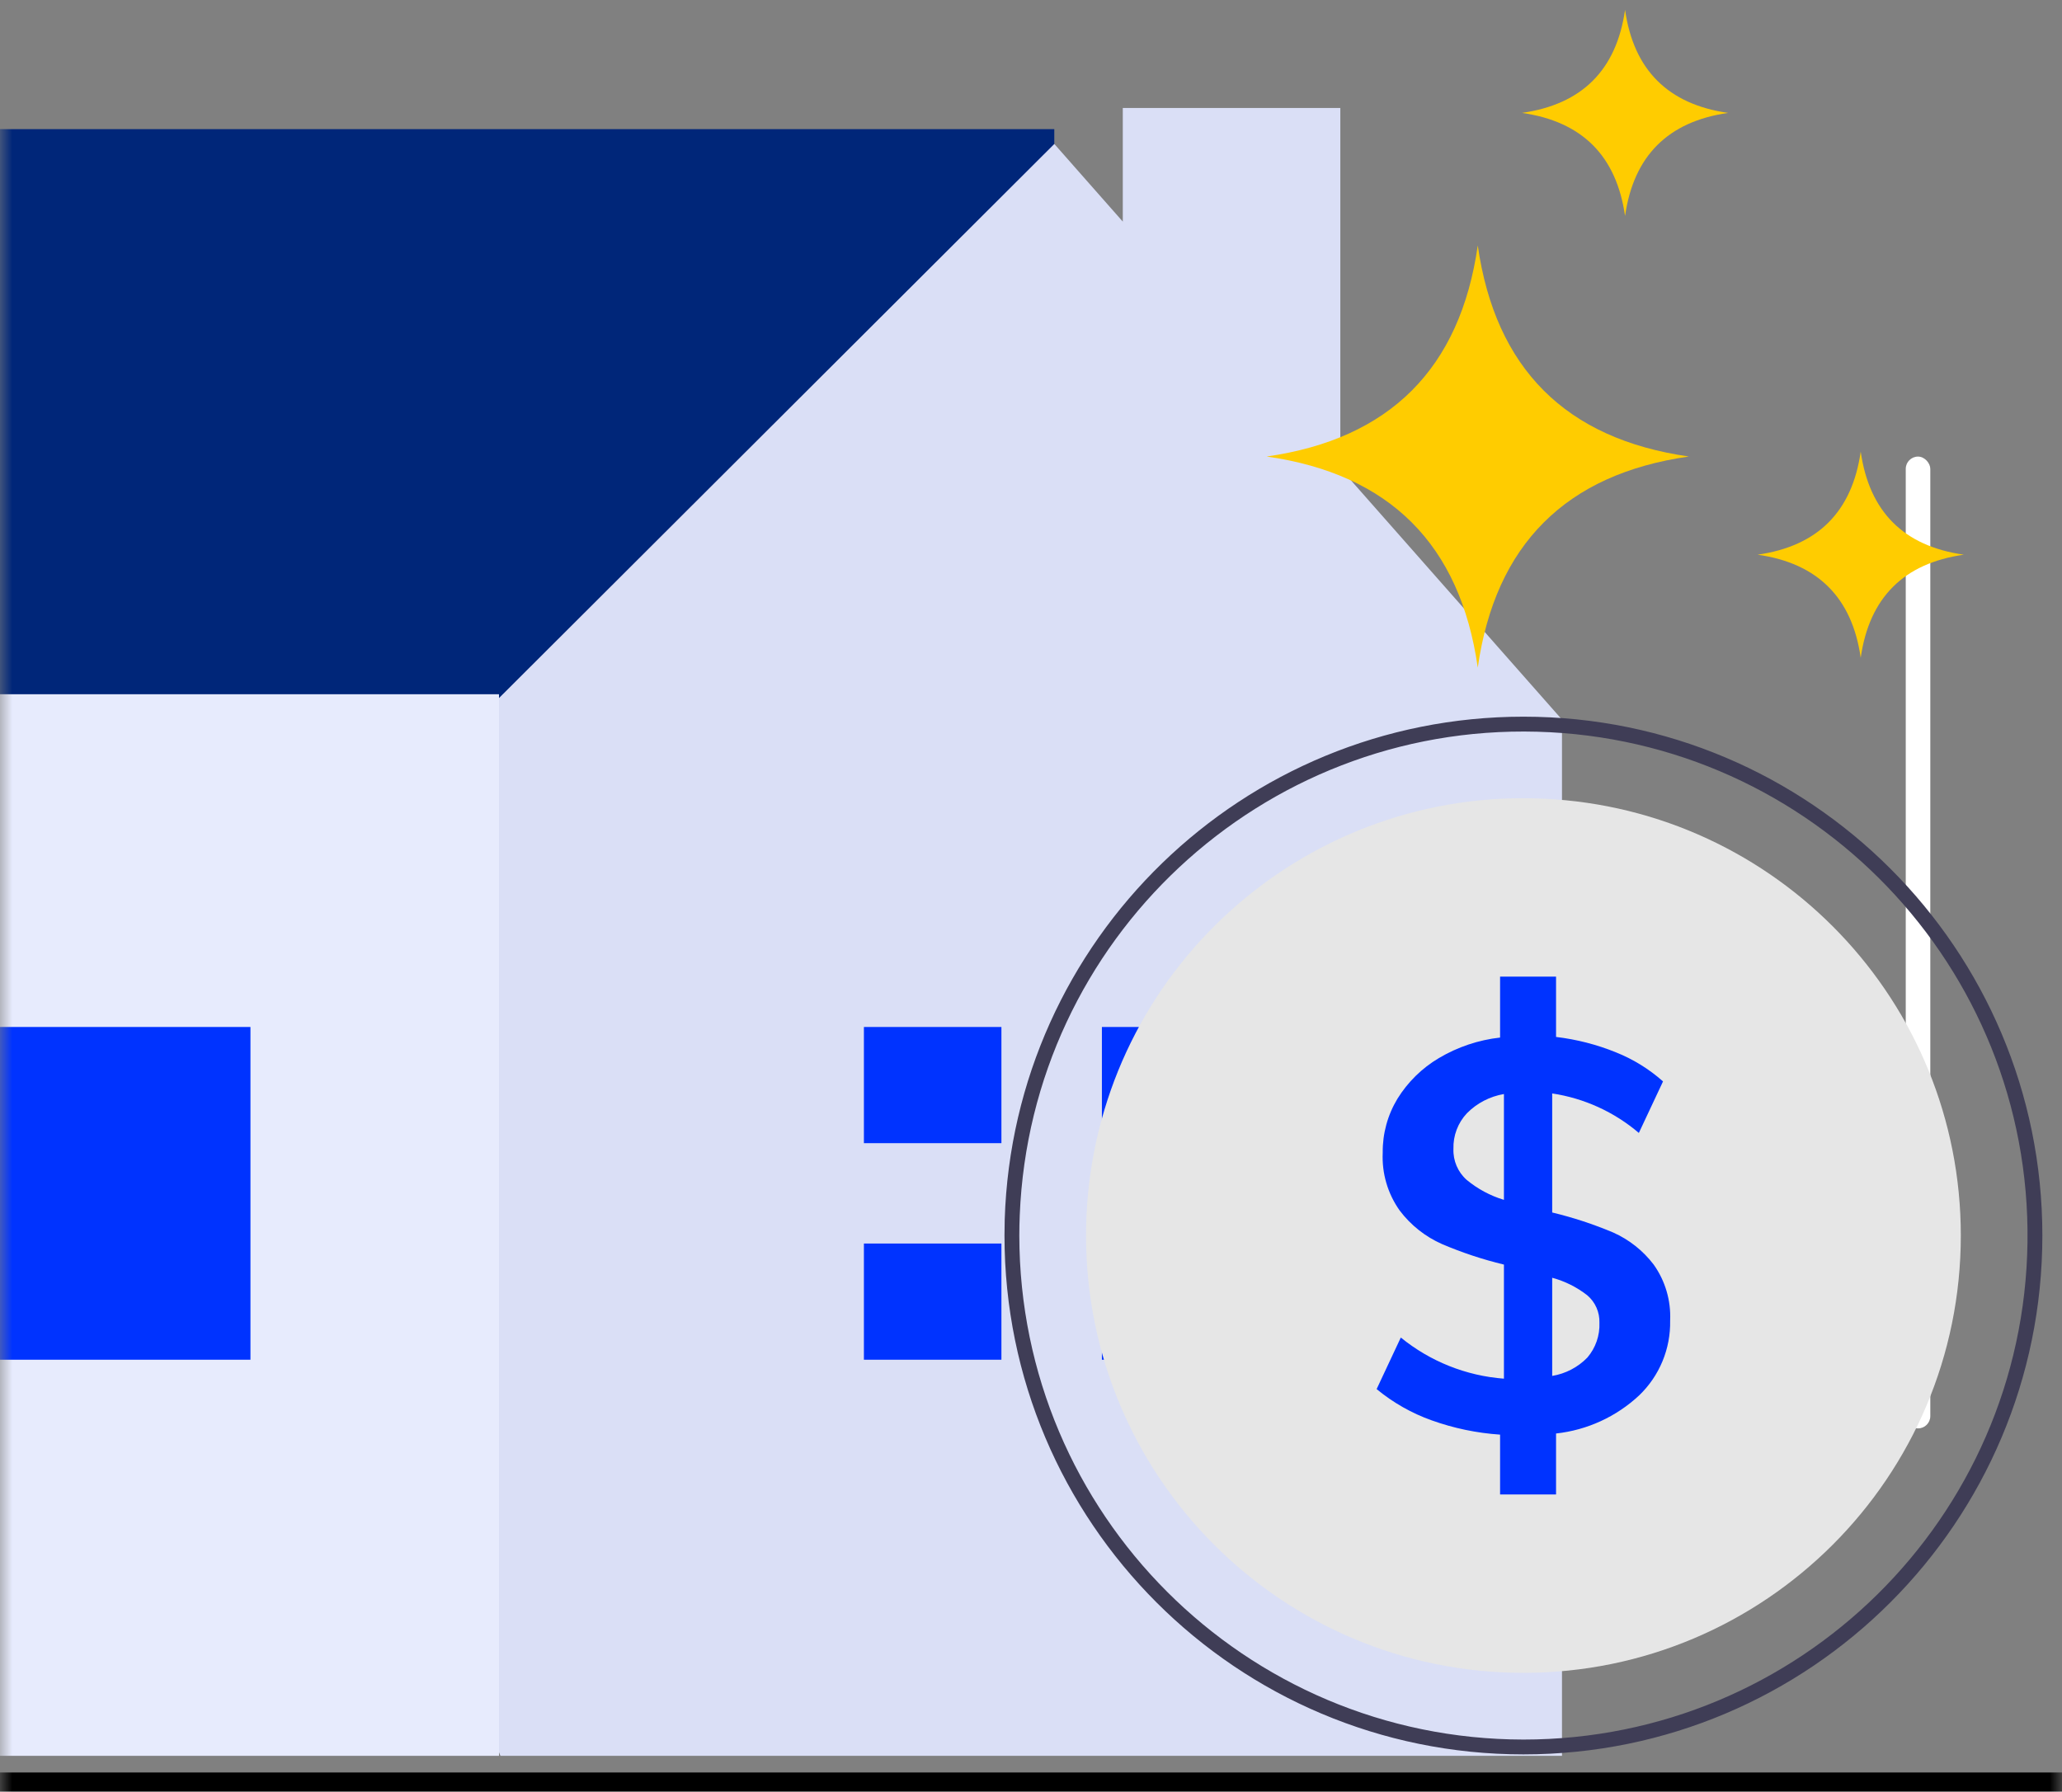
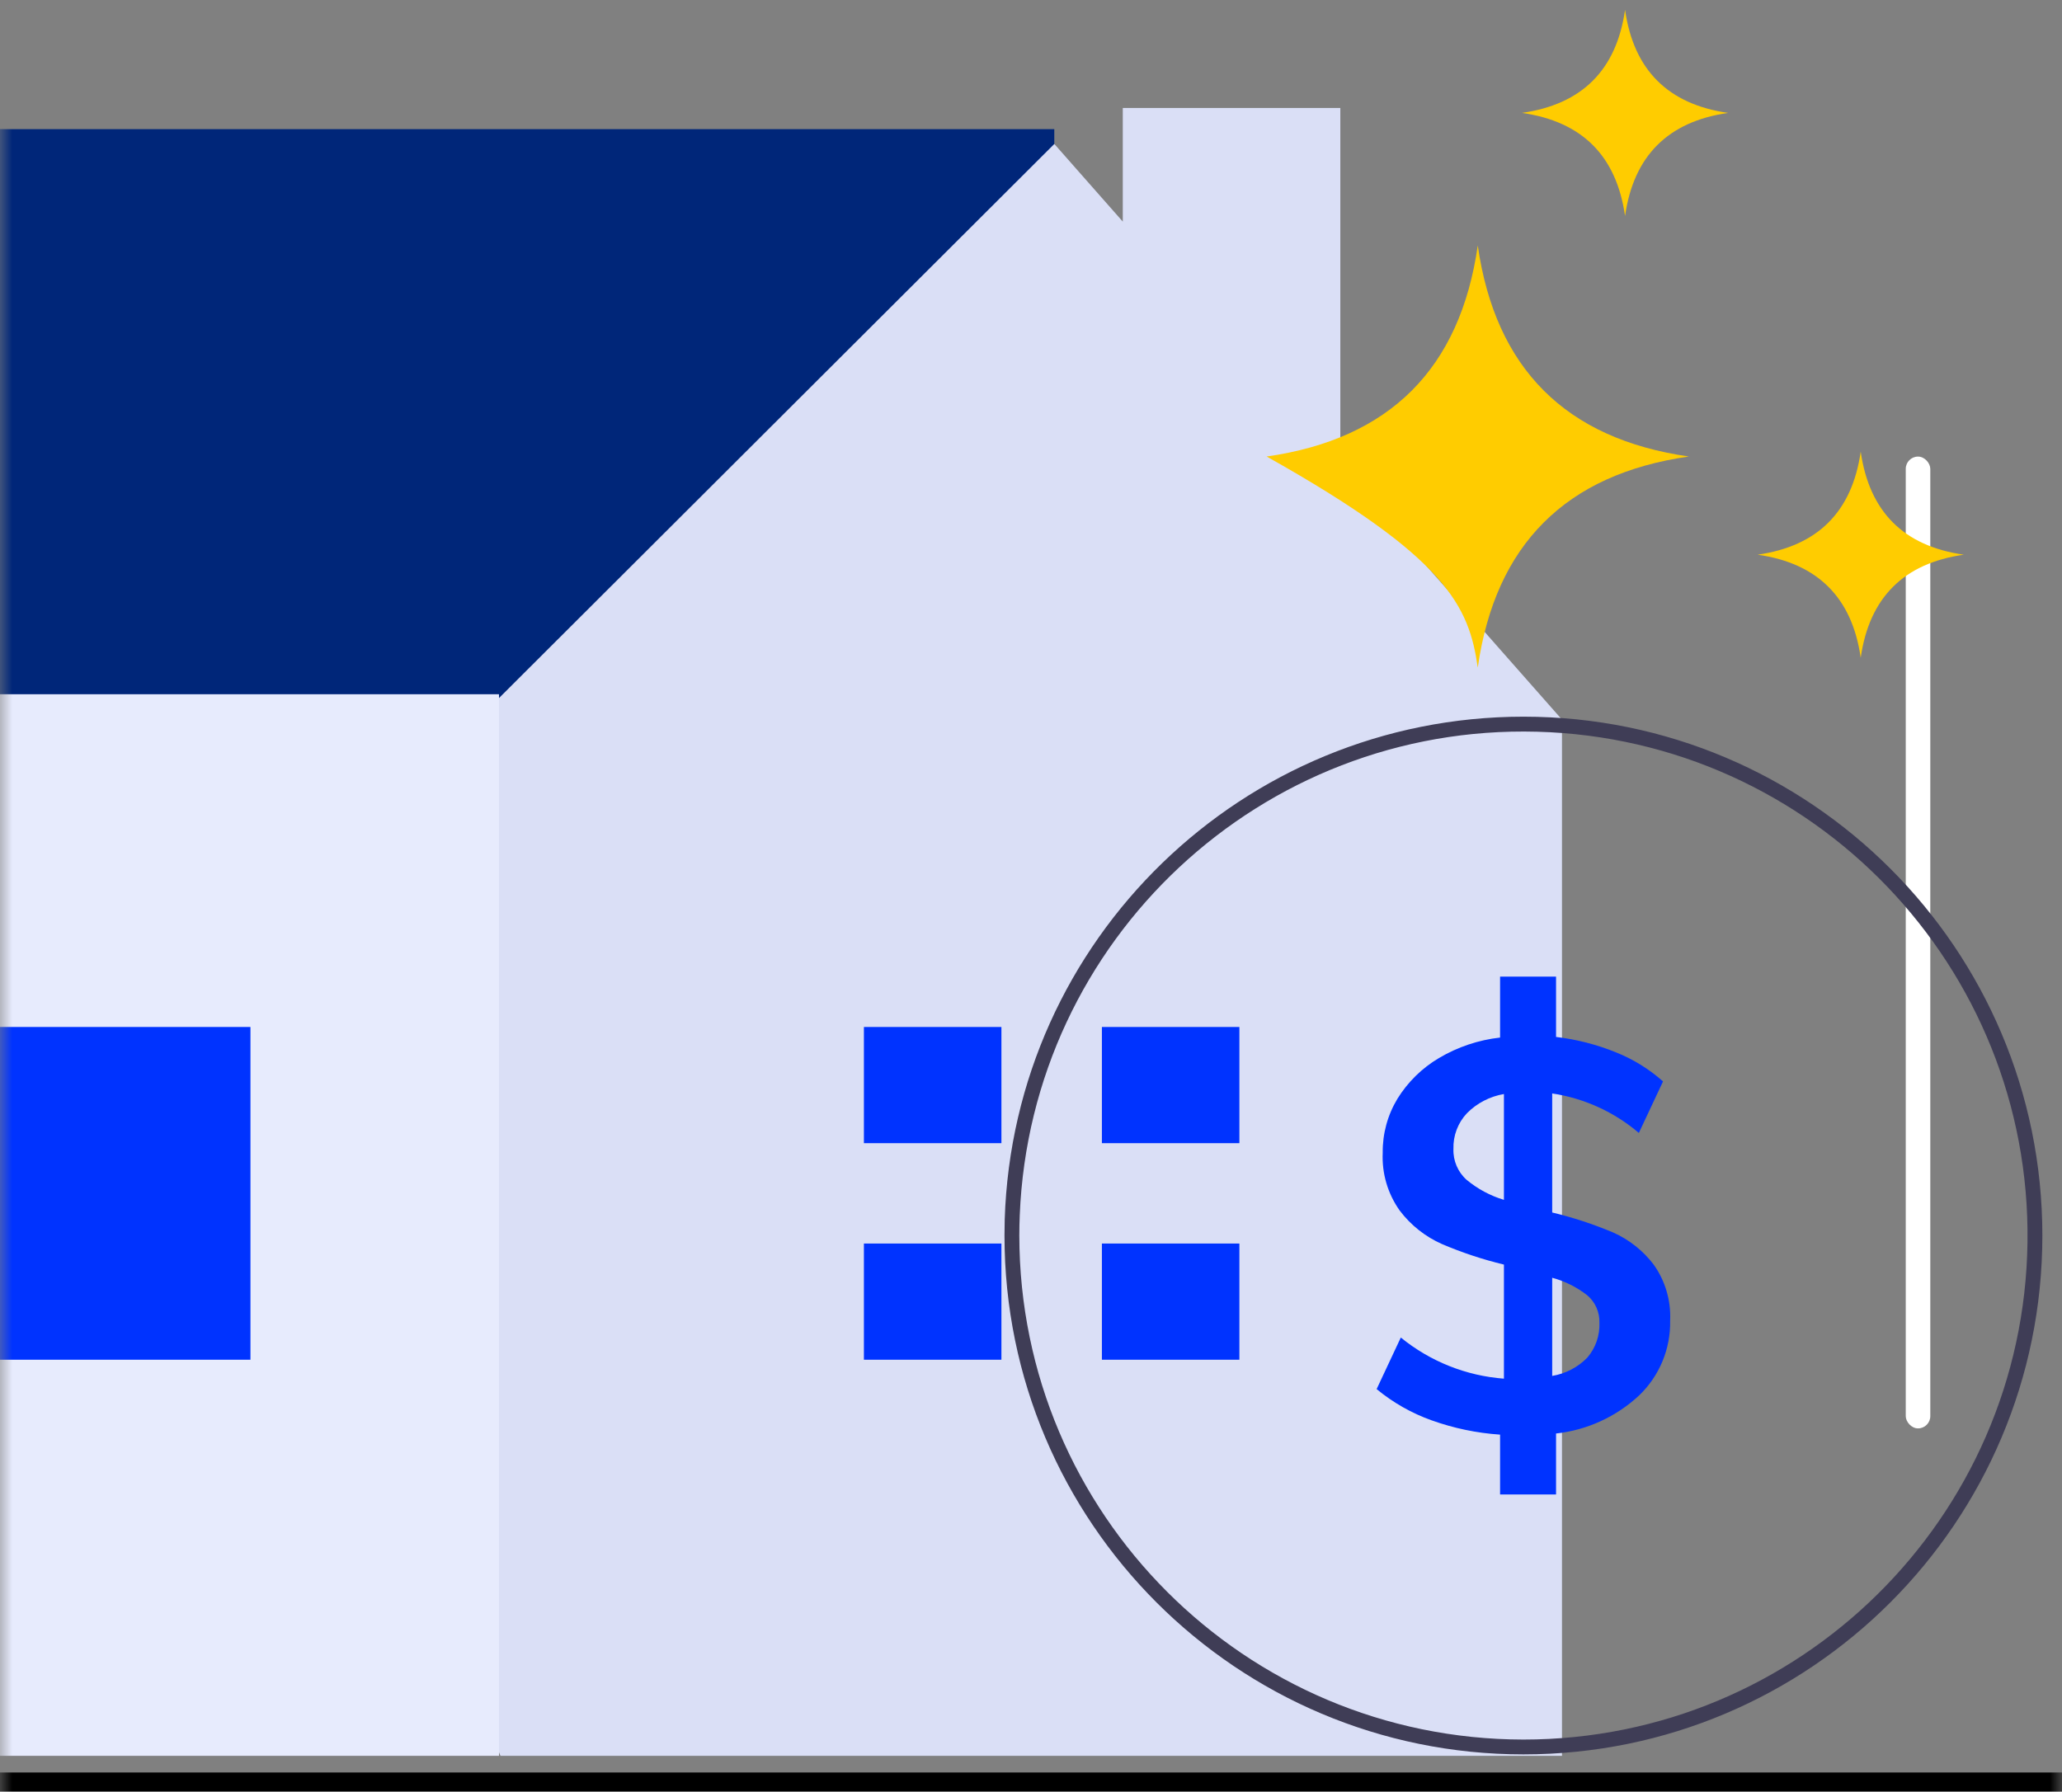
<svg xmlns="http://www.w3.org/2000/svg" xmlns:xlink="http://www.w3.org/1999/xlink" width="84px" height="73px" viewBox="0 0 84 73" version="1.1">
  <rect x="0" y="0" width="84" height="73" fill="#808080" stroke="none" />
  <title>Group 2 Copy 5</title>
  <defs>
    <rect id="path-1" x="0" y="0" width="84" height="84" />
  </defs>
  <g id="↳-landing-page" stroke="none" stroke-width="1" fill="none" fill-rule="evenodd">
    <g id="Home-landing-page" transform="translate(-617, -5690)">
      <g id="Group-43" transform="translate(577, 5184)">
        <g id="Group-2-Copy-5" transform="translate(40, 496)">
          <mask id="mask-2" fill="white">
            <use xlink:href="#path-1" />
          </mask>
          <g id="Rectangle" />
          <g id="Group-3-Copy" mask="url(#mask-2)">
            <g transform="translate(-62.4, 14.4)">
              <g id="Group-14" stroke-width="1" fill="none">
                <polygon id="Path" fill="#002679" fill-rule="nonzero" points="13.818 28.258 10.987 23.535 37.408 0.861 105.349 0.861 105.349 7.474 80.815 33.927 52.506 39.595" />
                <polygon id="Path" fill="#DADFF6" fill-rule="nonzero" points="117.001 0 108.139 0 108.139 4.629 105.35 1.465 82.787 23.982 79.026 27.735 74.326 46.499 82.787 67.139 126.031 67.139 126.031 24.92 117.001 14.679" />
                <rect id="Rectangle" fill="#E7EBFD" fill-rule="nonzero" x="10.987" y="23.886" width="71.741" height="43.253" />
                <rect id="Rectangle" fill="#0033FF" fill-rule="nonzero" x="57.307" y="37.443" width="15.296" height="13.557" />
                <polygon id="Path" fill="#0033FF" fill-rule="nonzero" points="103.195 42.177 103.195 37.443 97.593 37.443 97.593 42.177 102.728 42.177" />
                <polygon id="Path" fill="#0033FF" fill-rule="nonzero" points="102.728 46.266 97.593 46.266 97.593 51 103.195 51 103.195 46.266" />
                <rect id="Rectangle" fill="#0033FF" fill-rule="nonzero" x="107.288" y="37.443" width="5.601" height="4.734" />
                <rect id="Rectangle" fill="#0033FF" fill-rule="nonzero" x="107.288" y="46.266" width="5.601" height="4.734" />
                <rect id="Rectangle" fill="#FFFFFF" fill-rule="nonzero" x="140.035" y="14.203" width="1" height="39.595" rx="0.5" />
              </g>
              <rect id="Rectangle" fill="#000000" x="49.619" y="67.818" width="103.981" height="1" />
            </g>
          </g>
          <g id="Group-2" mask="url(#mask-2)">
            <g transform="translate(40.92, 39.2)" id="Group-Copy">
              <path d="M21.14,0 C9.719,0.004 0.365,9.075 0.009,20.491 C0.003,20.705 0,20.923 0,21.14 C0,32.815 9.465,42.28 21.14,42.28 C32.815,42.28 42.28,32.815 42.28,21.14 C42.28,9.465 32.815,0 21.14,0 Z M21.14,41.676 C9.803,41.664 0.616,32.477 0.604,21.14 C0.604,20.859 0.61,20.581 0.622,20.306 C1.078,9.083 10.468,0.308 21.697,0.613 C32.926,0.917 41.826,10.187 41.674,21.419 C41.522,32.651 32.373,41.676 21.14,41.676 L21.14,41.676 Z" id="Shape" fill="#3F3D56" fill-rule="nonzero" />
-               <path d="M38.958,21.14 C38.958,30.981 30.981,38.958 21.14,38.958 C11.299,38.958 3.322,30.981 3.322,21.14 C3.322,20.575 3.349,20.02 3.4,19.47 C4.292,9.996 12.471,2.895 21.976,3.342 C31.481,3.788 38.958,11.624 38.958,21.14 L38.958,21.14 Z" id="Path" fill="#E6E6E6" fill-rule="nonzero" />
              <path d="M26.446,22.324 C26.014,21.756 25.446,21.306 24.794,21.016 C23.99,20.677 23.16,20.405 22.312,20.201 L22.312,15.351 C23.616,15.547 24.839,16.105 25.842,16.96 L26.827,14.861 C26.26,14.357 25.61,13.955 24.906,13.675 C24.125,13.358 23.305,13.148 22.469,13.049 L22.469,10.591 L20.189,10.591 L20.189,13.074 C19.308,13.172 18.459,13.458 17.697,13.91 C17.009,14.317 16.43,14.885 16.009,15.565 C15.607,16.229 15.399,16.991 15.408,17.767 C15.369,18.607 15.612,19.436 16.1,20.122 C16.548,20.716 17.141,21.186 17.821,21.487 C18.638,21.836 19.482,22.116 20.346,22.324 L20.346,26.972 C18.807,26.856 17.341,26.271 16.145,25.296 L15.16,27.397 C15.829,27.95 16.59,28.382 17.407,28.672 C18.303,28.993 19.239,29.188 20.189,29.252 L20.189,31.689 L22.469,31.689 L22.469,29.206 C23.735,29.068 24.923,28.523 25.854,27.654 C26.683,26.859 27.141,25.753 27.117,24.604 C27.154,23.79 26.918,22.987 26.446,22.324 L26.446,22.324 Z M20.346,19.687 C19.79,19.519 19.274,19.242 18.827,18.872 C18.468,18.553 18.271,18.09 18.289,17.61 C18.273,17.072 18.47,16.549 18.839,16.157 C19.247,15.745 19.774,15.472 20.346,15.375 L20.346,19.687 Z M23.743,26.114 C23.358,26.509 22.856,26.77 22.312,26.86 L22.312,22.861 C22.832,23.001 23.319,23.245 23.743,23.577 C24.069,23.855 24.25,24.267 24.236,24.695 C24.256,25.213 24.081,25.72 23.743,26.114 L23.743,26.114 Z" id="Shape" fill="#0033FF" fill-rule="nonzero" />
            </g>
          </g>
          <path d="M66.2,18.8 C66.375,17.575 66.812,16.613 67.513,15.912 C68.213,15.213 69.175,14.775 70.4,14.6 C69.175,14.425 68.213,13.988 67.513,13.287 C66.812,12.588 66.375,11.625 66.2,10.4 C66.025,11.625 65.588,12.588 64.888,13.287 C64.188,13.988 63.225,14.425 62,14.6 C63.225,14.775 64.188,15.213 64.888,15.912 C65.588,16.613 66.025,17.575 66.2,18.8 Z" id="Path" fill="#FFCC00" mask="url(#mask-2)" />
-           <path d="M62.888,25.913 C61.454,24.479 60.558,22.508 60.2,20 C59.842,22.508 58.946,24.479 57.513,25.913 C56.079,27.346 54.108,28.242 51.6,28.6 C54.108,28.958 56.079,29.854 57.513,31.288 C58.946,32.721 59.842,34.692 60.2,37.2 C60.558,34.692 61.454,32.721 62.888,31.288 C64.321,29.854 66.292,28.958 68.8,28.6 C66.292,28.242 64.321,27.346 62.888,25.913 Z" id="Path" fill="#FFCC00" mask="url(#mask-2)" />
+           <path d="M62.888,25.913 C61.454,24.479 60.558,22.508 60.2,20 C59.842,22.508 58.946,24.479 57.513,25.913 C56.079,27.346 54.108,28.242 51.6,28.6 C58.946,32.721 59.842,34.692 60.2,37.2 C60.558,34.692 61.454,32.721 62.888,31.288 C64.321,29.854 66.292,28.958 68.8,28.6 C66.292,28.242 64.321,27.346 62.888,25.913 Z" id="Path" fill="#FFCC00" mask="url(#mask-2)" />
          <path d="M75.8,28.4 C75.625,29.625 75.188,30.587 74.487,31.288 C73.787,31.988 72.825,32.425 71.6,32.6 C72.825,32.775 73.787,33.212 74.487,33.913 C75.188,34.612 75.625,35.575 75.8,36.8 C75.975,35.575 76.412,34.612 77.112,33.913 C77.812,33.212 78.775,32.775 80,32.6 C78.775,32.425 77.812,31.988 77.112,31.288 C76.412,30.587 75.975,29.625 75.8,28.4 Z" id="Path" fill="#FFCC00" mask="url(#mask-2)" />
        </g>
      </g>
    </g>
  </g>
</svg>